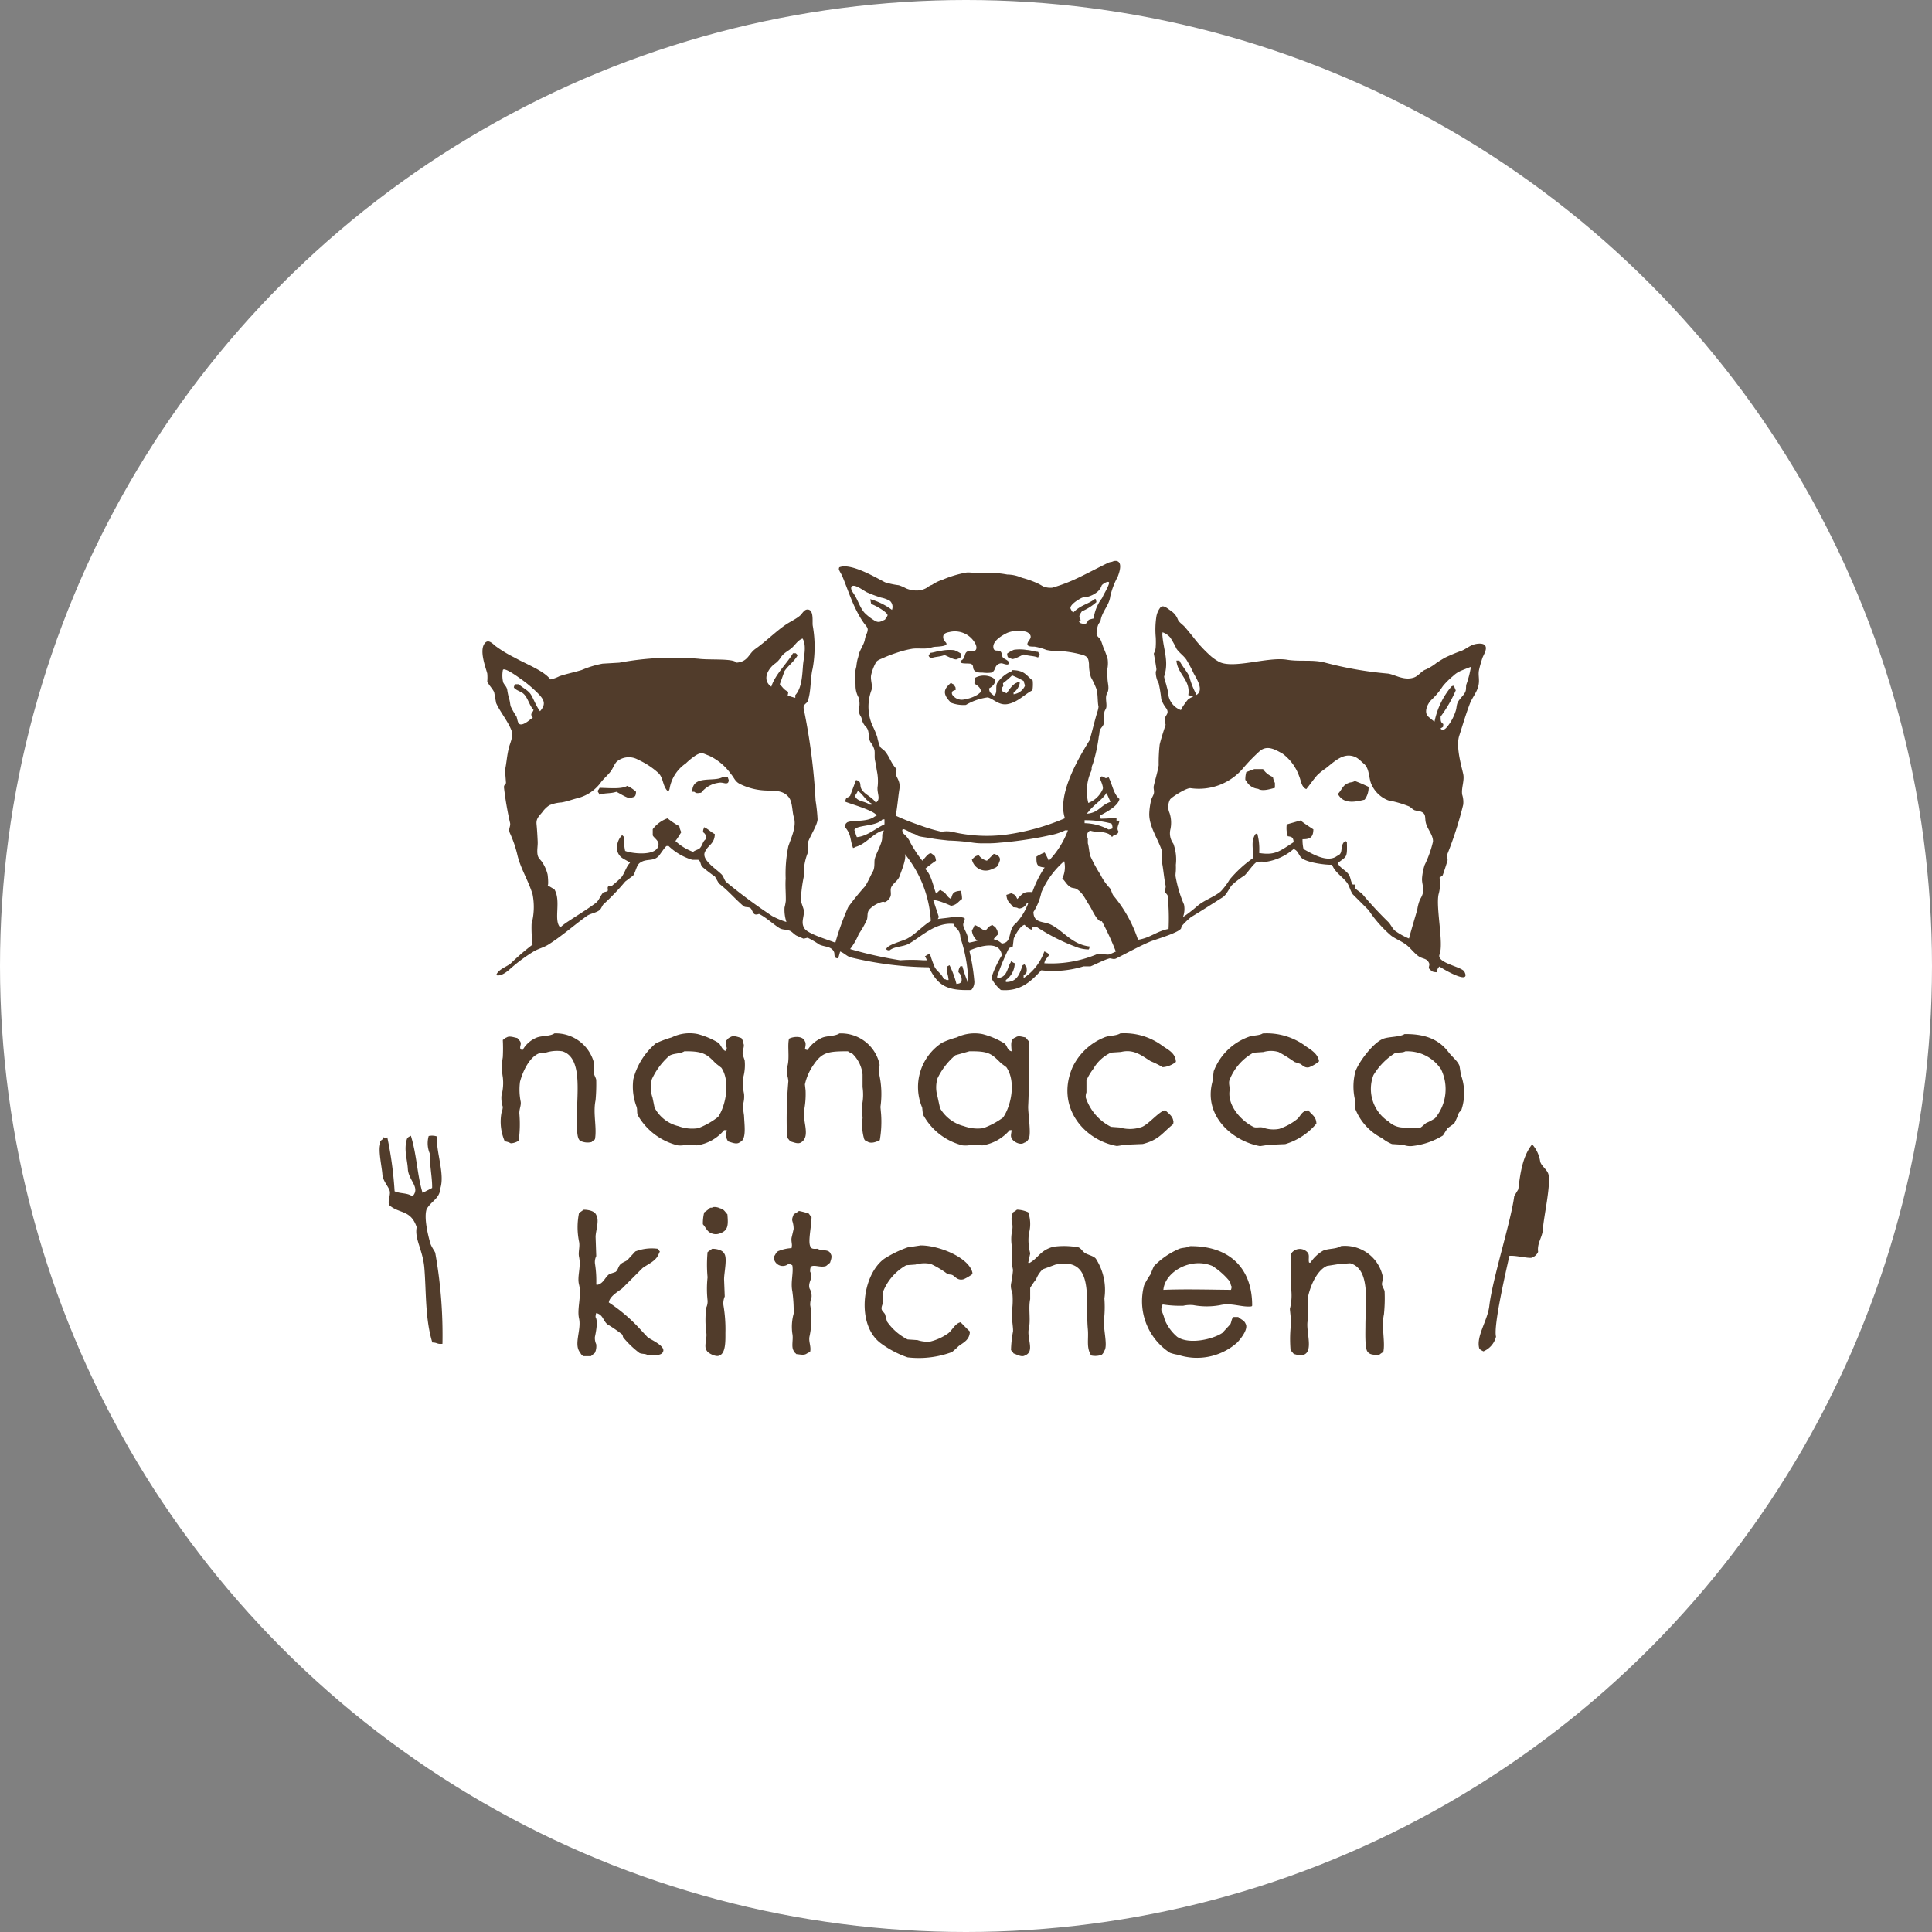
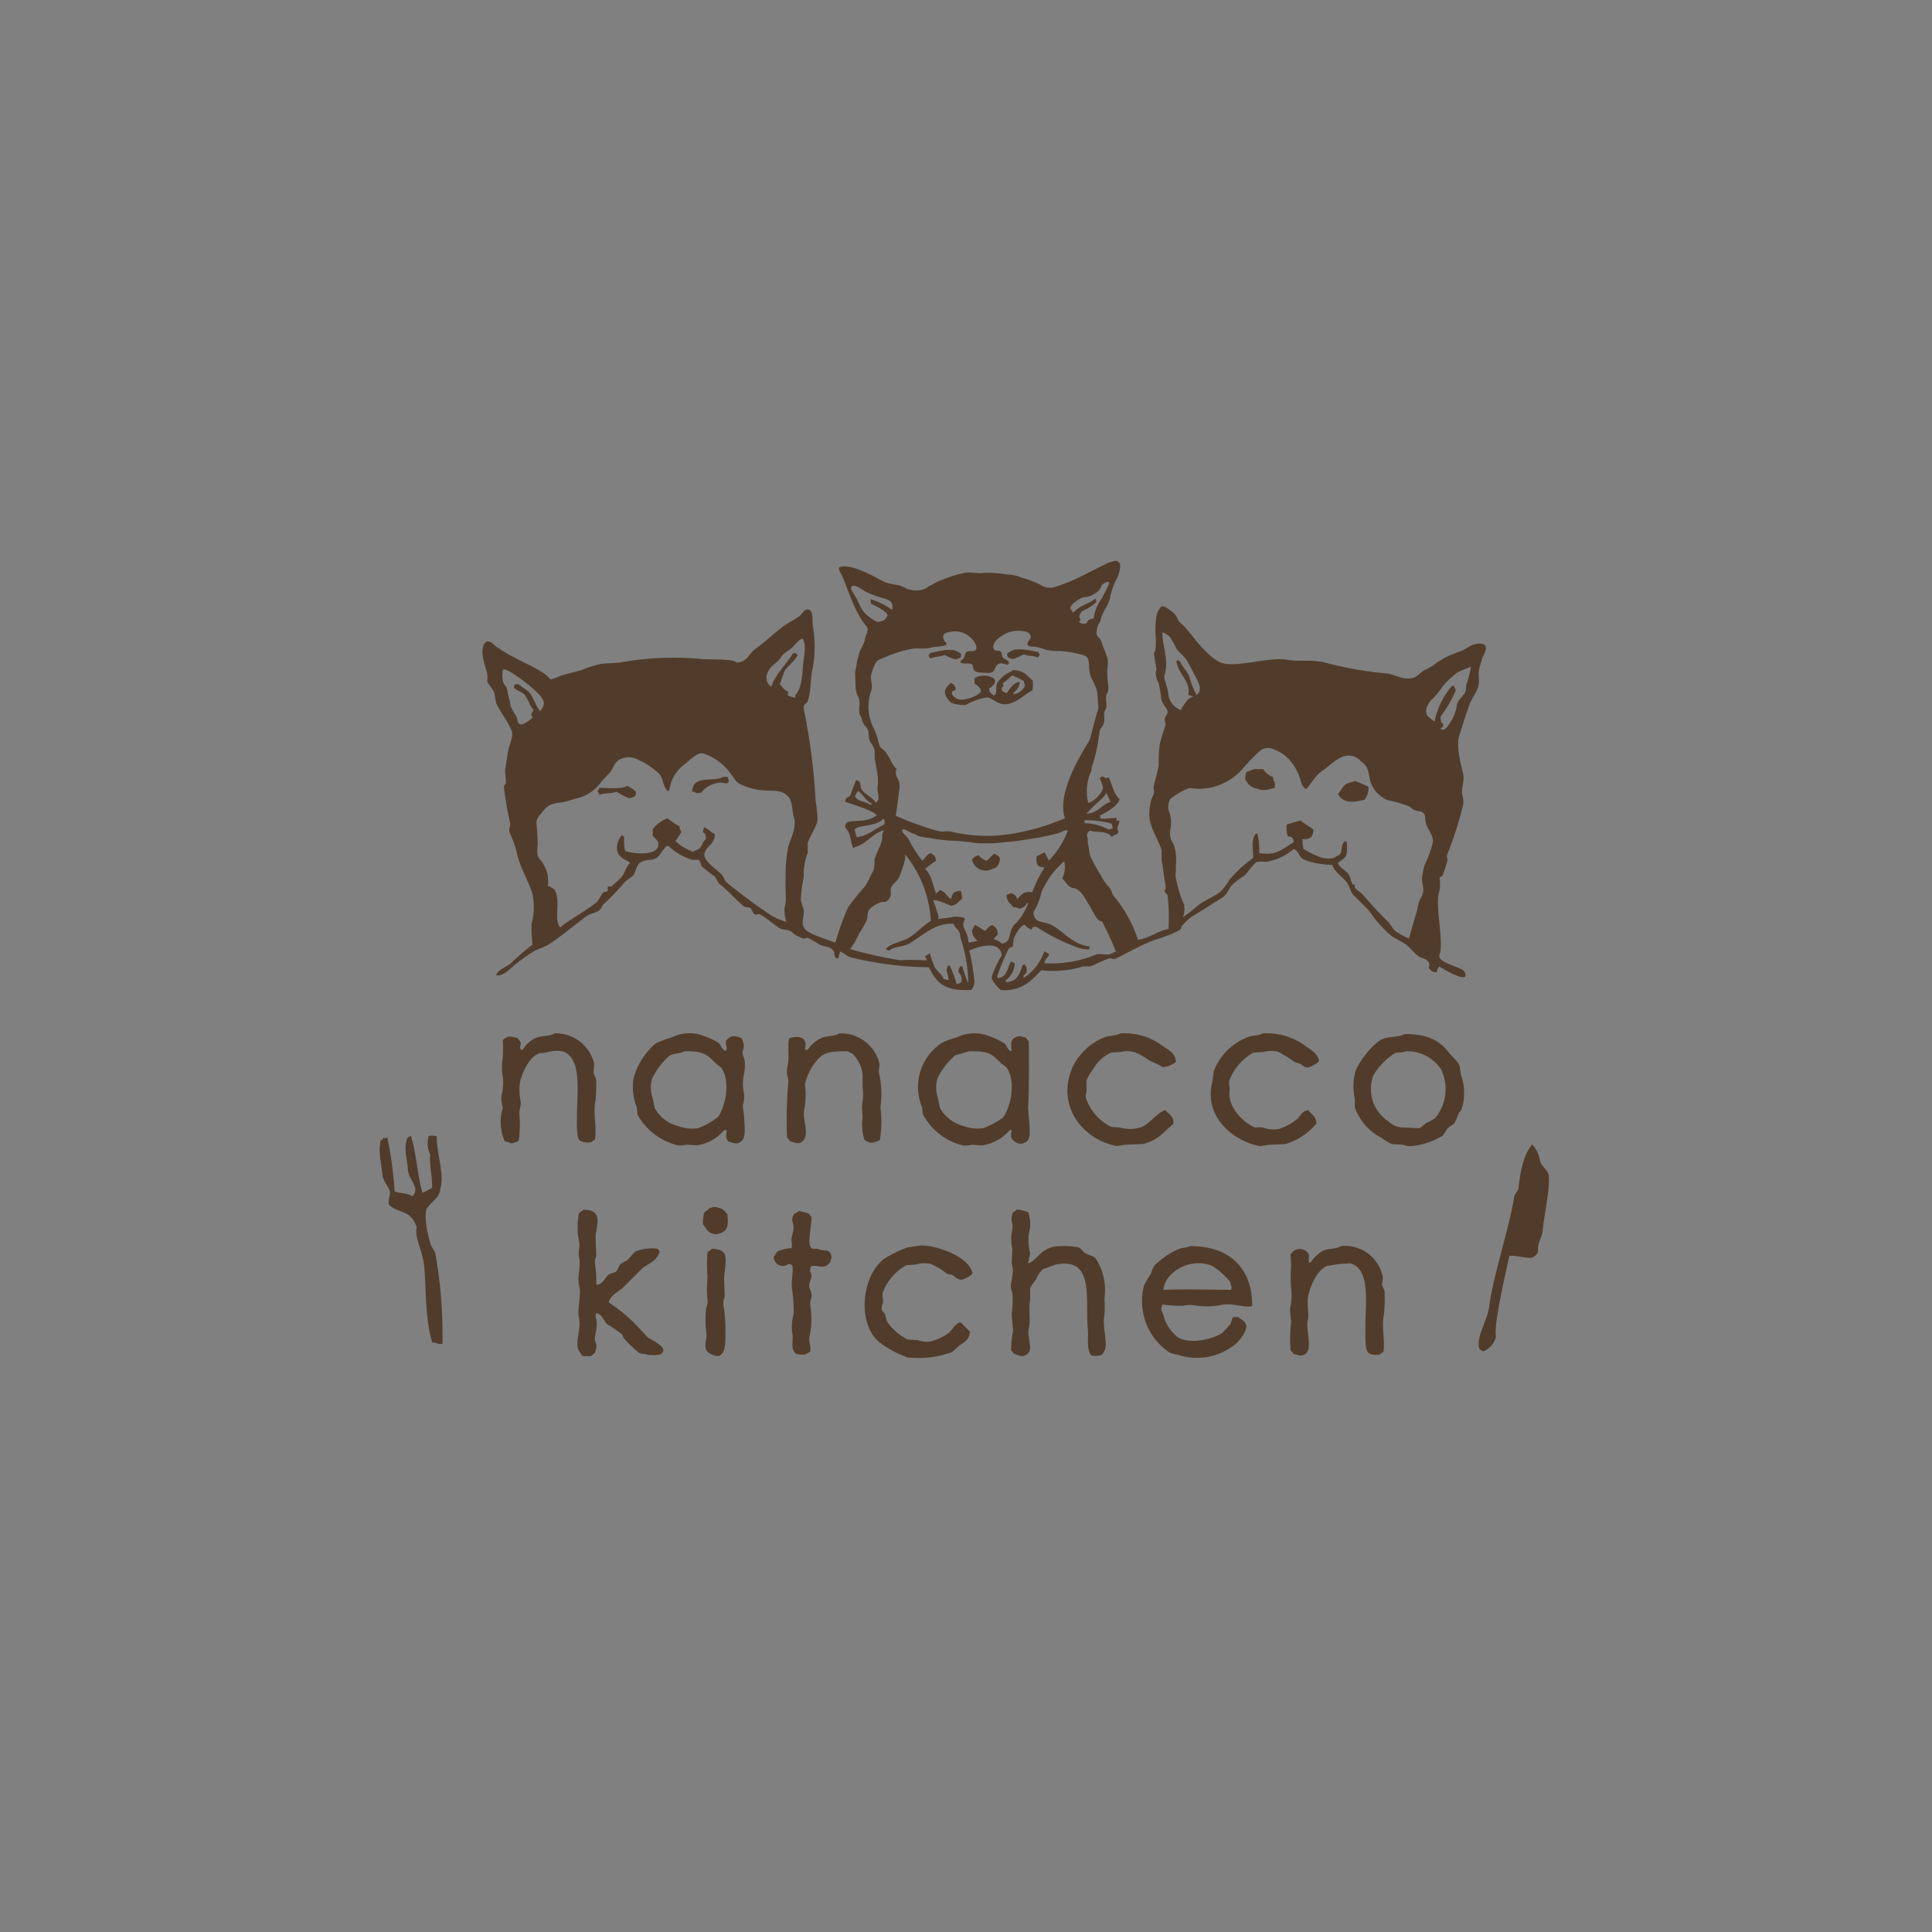
<svg xmlns="http://www.w3.org/2000/svg" width="224" height="224">
  <rect width="100%" height="100%" fill="#808080" stroke="none" />
  <g transform="translate(-101.402 14)">
-     <circle cx="112" cy="112" r="112" transform="translate(101.402 -14)" fill="#fff" />
    <path d="M217.257 85.95c-.165.516-.284.622-.793.792a1.635 1.635 0 01-2.38-1.11c.365-.255.239-.339.794-.477a1.642 1.642 0 00.951.636c.267-.265.529-.529.792-.793.588.134.872.503.636.952zm-7.99-23.6c.579-.247 1.032-.167 1.641-.4.288.089 1.267.666 1.466.457.392-.121.443-.144.471-.6a3.366 3.366 0 00-.8-.424 4.817 4.817 0 00-1.477.06c-.506.041-.9.224-1.318.25a1.089 1.089 0 01-.185.3c.066.16.021.089.1.181l.102.177zm38.579 12.822h-1.028c-.305.114-.609.229-.915.342a2.947 2.947 0 00-.114.915c.169.138.2.3.344.459a1.728 1.728 0 001.143.571c.488.332 1.476 0 1.942-.115v-.573a1.973 1.973 0 01-.228-.685 2.43 2.43 0 01-1.144-.913zm9.946 1.6c-.723.23-.794.8-1.257 1.259.073.2.023.11.114.229.7 1 2.012.688 2.973.456a2.321 2.321 0 00.457-1.484 15.689 15.689 0 00-1.6-.687c-.228.178-.616.148-.687.227zm-86.874.573a1.266 1.266 0 01-.229.344c.073.2.02.111.113.228l.116.229c.689-.248 1.22-.108 1.941-.342.341.133 1.477.923 1.714.684.467-.11.527-.135.573-.684a3.554 3.554 0 00-1.029-.687c-.643.415-2.225.234-3.199.227zm21.079-15.038h.031a.074.074 0 01-.017-.017.132.132 0 00-.014.016zm80.768 3.379c-.185.624-.7 1.278-.915 1.829-.5 1.276-.938 2.806-1.256 3.771-.423 1.281.25 3.521.457 4.46.168.766-.251 1.649-.116 2.4a2.83 2.83 0 01.116 1.143 42.885 42.885 0 01-1.828 5.717c-.176.4.081.519 0 .8-.036.121-.487 1.566-.573 1.713-.115.078-.229.155-.343.23a4.461 4.461 0 01-.114 1.943c-.334 1.55.617 5.692.114 6.971-.386.983 2.585 1.418 2.879 1.991.211.42.153.6-.06.641-.628.11-2.588-1.051-2.822-1.235-.236.183-.249.383-.34.663-.666-.037-.558-.181-.914-.457.044-.37.14-.441 0-.686-.252-.48-.706-.4-1.142-.686-.532-.354-.983-1-1.488-1.372-.548-.409-1.151-.62-1.713-1.029a14.342 14.342 0 01-2.629-2.973l-1.828-1.828c-.307-.419-.369-.946-.687-1.371-.507-.673-1.4-1.188-1.714-2.057-.846.029-2.987-.274-3.543-.8-.381-.36-.36-.808-.916-1.03a6.356 6.356 0 01-3.2 1.486 6.7 6.7 0 00-1.028 0c-.44.205-1.107 1.272-1.487 1.6a9.178 9.178 0 00-1.485 1.145c-.314.414-.6 1.1-1.03 1.37-1.268.8-2.35 1.507-3.658 2.288a8.459 8.459 0 00-1.135 1.108c0 .046-.007.089-.007.136 0 .5-3.116 1.4-3.557 1.584-1.4.594-2.634 1.294-3.988 1.973-.318.159-.62-.052-.8 0-.643.182-1.584.681-2.171.915h-.8a12.041 12.041 0 01-4.916.457c-1.167 1.254-2.379 2.485-4.686 2.287a4.309 4.309 0 01-1.029-1.259c-.224-.239.891-2.445 1.144-2.743-.21-1.891-2.8-1-3.772-.571a22.882 22.882 0 01.571 3.428 1.387 1.387 0 01-.343 1.145c-2.911.1-3.889-.56-4.915-2.631a40.812 40.812 0 01-9.03-1.142c-.445-.1-.809-.539-1.258-.686-.076.265-.151.534-.228.8-.236-.046-.222-.031-.342-.115-.174-.292 0-.475-.23-.8-.371-.5-.989-.413-1.6-.687a11.565 11.565 0 00-1.37-.8l-.457.114c-.152-.053-.53-.224-.8-.343s-.547-.472-.8-.572c-.509-.2-.849-.077-1.255-.343-.725-.466-1.475-1.184-2.289-1.6-.08-.043-.324.151-.571 0-.19-.118-.287-.555-.456-.687-.227-.175-.593-.052-.8-.229-1.026-.873-1.728-1.761-2.858-2.63q-.23-.4-.457-.8a18.265 18.265 0 01-1.486-1.143c-.217-.26-.147-.645-.459-.8h-.685a6.729 6.729 0 01-2.744-1.6h-.227c-.124 0-.792 1.021-.916 1.153-.652.691-1.424.254-2.171.79-.414.254-.51 1.094-.8 1.485l-.915.687a27.6 27.6 0 01-2.513 2.631c-.172.173-.273.537-.458.684-.419.336-1.055.377-1.487.687-1.46 1.048-2.94 2.365-4.458 3.315-.566.354-1.13.455-1.713.8a18.939 18.939 0 00-2.658 1.962c-.41.366-1.1.952-1.674.776.224-.668 1.177-.941 1.691-1.363a27.212 27.212 0 012.525-2.176 15.872 15.872 0 01-.114-2.4 7.627 7.627 0 00.114-3.43c-.521-1.7-1.428-3.019-1.8-4.73a13.284 13.284 0 00-.824-2.357c-.24-.558.138-.774 0-1.257a37.178 37.178 0 01-.686-4c-.053-.346.191-.4.228-.573l-.112-1.484c.189-.892.209-1.647.457-2.631.1-.4.516-1.31.342-1.828-.374-1.1-1.369-2.285-1.829-3.314-.075-.42-.153-.838-.229-1.257-.152-.371-.651-.859-.8-1.258a4.98 4.98 0 000-.914c-.18-.691-.915-2.56-.345-3.429.4-.6.85-.146 1.3.244a14.308 14.308 0 002.248 1.357c1.177.684 3.359 1.491 4.116 2.514a3.988 3.988 0 001.042-.37c.84-.289 1.749-.459 2.6-.726a11.4 11.4 0 012.413-.733q.971-.055 1.941-.114a34.285 34.285 0 019.145-.457c1.361.179 4.006-.071 4.461.457 1.34-.124 1.369-1.034 2.17-1.6 1.222-.865 2.23-1.9 3.428-2.744.546-.384 1.175-.652 1.7-1.074.315-.254.527-.816 1-.737.651.109.461 1.338.515 1.841a14.038 14.038 0 01-.007 5c-.285 1.122-.16 2.64-.572 3.772-.113.314-.58.351-.457.915a71.717 71.717 0 011.371 10.631 19.411 19.411 0 01.23 2.173c-.035.694-.913 1.983-1.143 2.742v1.144a6.616 6.616 0 00-.457 2.743 17.294 17.294 0 00-.344 2.744c.035.265.32.95.344 1.142.1.772-.422 1.434.115 2.173.446.6 2.738 1.287 3.544 1.6a31.569 31.569 0 011.485-4.115 28.824 28.824 0 011.943-2.4c.357-.507.627-1.22.913-1.715.277-.475.141-1.143.23-1.486.159-.612.622-1.382.8-2.057.144-.542-.039-.811.23-1.144v-.113c-1.334.378-1.978 1.6-3.315 1.943-.118.094-.027.042-.229.115-.378-.956-.174-1.524-.914-2.4.037-.408.006-.381.227-.572.57-.3 2.292.015 3.2-.685.076-.04.153-.077.227-.117-.331-.585-2.874-1.286-3.656-1.6.125-.661.219-.338.571-.684l.687-1.83c.756.185.321.618.685 1.144.406.588 1.22.852 1.6 1.484.669-.409.074-1.12.23-1.942a5.766 5.766 0 00-.111-1.8c-.054-.383-.12-.767-.2-1.145-.087-.4-.007-.8-.063-1.2a2.46 2.46 0 00-.455-.914c-.339-.552-.068-1.245-.5-1.747a1.955 1.955 0 01-.446-.674 4.039 4.039 0 00-.145-.5 2.135 2.135 0 01-.2-.378 3.447 3.447 0 01-.023-.761 2.6 2.6 0 00-.072-1.128 2.764 2.764 0 01-.357-1.29c0-.53-.049-1.059-.046-1.59a4.3 4.3 0 01.138-.705 5.853 5.853 0 01.145-.879c.1-.272.137-.564.242-.836.1-.247.237-.465.34-.712a2.775 2.775 0 00.249-.642 3.475 3.475 0 01.174-.658 1.279 1.279 0 00.169-.61c-.035-.264-.275-.479-.424-.686a9.896 9.896 0 01-.52-.807 15.755 15.755 0 01-.921-1.906c-.262-.631-.5-1.272-.745-1.912-.115-.3-.236-.6-.362-.9-.062-.147-.407-.667-.372-.808l.038-.154c1.3-.567 4.207 1.162 5.307 1.729a8.993 8.993 0 001.6.343 5.24 5.24 0 01.858.372 3.1 3.1 0 001.328.238 2.245 2.245 0 001.066-.318 2.539 2.539 0 01.491-.3c.039-.014.08-.024.118-.035a.229.229 0 01.025-.025 4.9 4.9 0 011.215-.58 12.608 12.608 0 012.712-.815c.377-.064 1.334.1 1.708.061a11.556 11.556 0 013.056.164 4.209 4.209 0 011.571.323c.074.03.149.053.224.077a11.342 11.342 0 011.655.59c.224.1.445.226.668.359a2.171 2.171 0 001.1.174 18.559 18.559 0 002.976-1.134c.749-.354 1.473-.732 2.2-1.1.371-.188.744-.377 1.12-.561a1.527 1.527 0 01.425-.17.936.936 0 00.279-.067.85.85 0 01.415-.071c.814.11.333 1.432.166 1.849a8.933 8.933 0 00-.852 2.242c-.111 1.032-.915 1.707-1.113 2.757-.046.23-.236.382-.307.6a3.24 3.24 0 00-.172.985c.018.358.356.466.487.761.122.269.213.6.321.889a9.143 9.143 0 01.479 1.306 3.571 3.571 0 01-.036 1.15 2.829 2.829 0 00-.012.494 1.407 1.407 0 01.022.155c0 .006-.01.025-.015.038.009.132.017.263.021.4.013.609.267 1.174-.054 1.746-.245.439-.021 1.055-.075 1.557-.025.222-.142.321-.215.525a2.006 2.006 0 00-.035.64 2.562 2.562 0 01-.081.858c-.085.24-.3.4-.4.629s-.055.469-.137.7a18.771 18.771 0 01-.713 3.3c-.2.4-.086.566-.161.752a5.591 5.591 0 00-.354 3.728 2.949 2.949 0 001.671-1.6c.112-.2-.194-.942-.344-1.256l.23-.231c.565.188.3.305.8.114.458.89.544 1.9 1.257 2.515-.166.863-1.614 1.556-2.286 1.944.038.114.077.228.114.343a18.2 18.2 0 001.828-.115v.344h.344c-.068.484-.389.833-.114 1.256-.087.472-.527.289-.723.621-.342-.172-.175-.257-.535-.391-.793-.3-1.265-.081-2.057-.345-.075.077-.153.153-.231.231a.648.648 0 00-.009.677v.572c.11.3.174 1.178.283 1.466a16.86 16.86 0 001.176 2.163 6.322 6.322 0 001.041 1.511c.232.239.264.637.458.914a15.47 15.47 0 012.858 5.133c1.416-.206 2.152-.993 3.544-1.258a24.508 24.508 0 00-.114-3.885c0-.061-.331-.4-.342-.458-.022-.111.174-.408.113-.686-.193-.87-.27-2.083-.457-2.858v-1.257c-.455-1.328-1.439-2.719-1.439-4.159a7.672 7.672 0 01.223-1.639c.068-.274.252-.513.313-.775.068-.295-.075-.575-.011-.859.155-.695.471-1.724.57-2.4a18.349 18.349 0 01.115-2.4c.188-.8.539-1.83.687-2.286a37.827 37.827 0 01-.113-.687c.153-.531.54-.633.214-1.2a3.74 3.74 0 01-.6-1.068 16.387 16.387 0 00-.3-1.85 2.667 2.667 0 01-.342-1.373.509.509 0 00.074-.3 32.577 32.577 0 00-.3-1.759c0-.074.118-.245.144-.329a2.577 2.577 0 00.075-.448 9.55 9.55 0 00.006-1.122 9.975 9.975 0 01.081-2.474 2.432 2.432 0 01.314-.8c.074-.113.177-.277.313-.319.226-.07.566.153.738.283s.351.249.519.383a2.1 2.1 0 01.609.879c.154.323.545.552.783.821.331.377.645.77.962 1.159a15.7 15.7 0 002.1 2.265 5.637 5.637 0 00.9.619c1.643.882 5.657-.6 7.886-.231 1.519.252 3.005-.054 4.458.344a42.554 42.554 0 007.2 1.258c.767.062 1.895.88 3.086.456.534-.19.844-.751 1.375-.931a6.044 6.044 0 001.279-.8c.314-.193.631-.4.958-.579a20.371 20.371 0 011.933-.8c.432-.182.8-.489 1.235-.663.352-.14 1.156-.277 1.434.041.344.392-.173 1.118-.3 1.5-.139.434-.275.871-.371 1.317-.163.686.128 1.192-.129 2.054zm-70.3 13.488c-.716-.372-.974-1.058-1.6-1.485a2.174 2.174 0 01-.344.572c.266.724 1.1.57 1.715 1.028h.227zm-39.281-9.984c-.049-.012-.061-.051-.151-.2-.115-.288.1-.313.229-.687-.518-.527-.662-1.5-1.257-1.944-.253-.188-.925-.394-1.03-.685.04-.115.076-.228.116-.342h.457c.4.389 1.054.679 1.371 1.143.282.408.637 1.389 1.091 1.986a1.9 1.9 0 00.389-.605c.19-.531-.14-.934-.48-1.317a14.634 14.634 0 00-2.294-1.934c-.07-.052-1.909-1.4-1.927-.874a3.382 3.382 0 00.045 1.387c.149.325.387.455.465.851a8.364 8.364 0 00.229 1.064c.1.292.1.576.177.867a8.41 8.41 0 00.664 1.165c.1.224.125.741.348.88.25.159.7-.086 1.127-.423.13-.105.279-.215.432-.332zm30.264 11.585c-.219-.7-.14-1.773-.6-2.35-.662-.826-1.617-.716-2.549-.768a7.388 7.388 0 01-3.114-.764c-.571-.289-.641-.7-1.056-1.178a6.456 6.456 0 00-2.52-2.1c-.7-.249-.811-.475-1.542-.035a7.976 7.976 0 00-1.159.938 4.426 4.426 0 00-1.85 2.8c-.088.623-.329.4-.542-.013-.283-.556-.3-1.2-.767-1.671a9.078 9.078 0 00-2.342-1.539 2.175 2.175 0 00-2.511.22c-.293.325-.43.786-.7 1.135-.33.429-.748.779-1.085 1.2a4.761 4.761 0 01-2.7 1.876c-.643.161-1.254.4-1.911.511a4.211 4.211 0 00-1.414.331 3.182 3.182 0 00-.82.809c-.4.481-.718.75-.655 1.392s.1 1.335.132 2.01c.02.46-.083.925-.033 1.385.055.493.234.58.507.928a4.611 4.611 0 01.671 1.479c.023.076.147 1.356 0 1.27.266.159.529.319.794.476.814 1.37-.145 3.593.68 4.41a6.424 6.424 0 01.662-.526c1.263-.846 2.315-1.468 3.429-2.287.412-.3.553-.9.915-1.257.15-.039.3-.076.457-.114.138-.175-.069-.444.114-.572h.456v-.114a12.291 12.291 0 001.029-.916c.427-.528.555-1.241 1.029-1.714-.667-.478-1.206-.493-1.485-1.371a2.108 2.108 0 01.456-1.715c.039-.038.076-.076.113-.115l.231.229a5.721 5.721 0 00.113 1.6c.789.331 3.916.686 3.87-.823-.012-.413-.669-.807-.669-1.008v-.685a3.667 3.667 0 011.715-1.258 9.141 9.141 0 001.372.915 1.982 1.982 0 00.228.686c-.205.312-.438.722-.686 1.028a6.068 6.068 0 002.057 1.258c.2-.194.616-.254.8-.457.312-.35.291-.749.685-1.03-.056-.432.03-.529-.343-.8.025-.265.024-.322.114-.458v-.114c.473.184.789.567 1.258.8-.049 1.179-.789 1.245-1.143 2.058-.456.927 1.325 1.987 1.942 2.629.249.259.287.693.573.915a62.521 62.521 0 005.258 3.886 8.9 8.9 0 001.67.7 4.482 4.482 0 01-.218-1.681 6.03 6.03 0 00.146-.766c.017-.864-.075-1.715-.015-2.585a15.667 15.667 0 01.307-3.732c.318-.979.98-2.301.647-3.358zm1.051-17.586c.066-.88.47-2.351-.047-3.156-.567.2-.861.769-1.306 1.138-.463.383-.858.509-1.218 1.052a2.579 2.579 0 01-.746.771c-.626.488-1.214 1.437-.767 2.19a1.236 1.236 0 00.211.266 1.642 1.642 0 00.206.161c.423-1.4 1.934-2.831 2.51-3.875h.325l.219.218c-.336.684-1.117 1.229-1.527 1.854l-.545 1.525c.361.375.457.628.98.874a1.8 1.8 0 01-.067.419 5.315 5.315 0 00.885.281v-.317c.762-.811.806-2.366.889-3.402zm32.653 17.91v.343a6.168 6.168 0 012.771.729 1.628 1.628 0 00.457-.115 1 1 0 00-.112-.57 11.707 11.707 0 00-3.114-.388zm.256-.873v.116c1.366-.088 1.585-.984 2.744-1.371l-.457-1.03c-.589.9-1.588 1.431-2.174 2.286zm-1.9-23.7a1.614 1.614 0 00.323.5c.859-.9 1.712-.946 2.537-1.6l.095.064c.019.106.041.213.061.318a6.1 6.1 0 01-1.686 1.068c-.366.534-.364.607-.133 1.013-.126.128-.146.159-.207.188a.71.71 0 00.149.146l.031.018a1.057 1.057 0 00.578.066c.25-.081.179-.278.4-.451a4.047 4.047 0 01.55-.15 4.722 4.722 0 01.456-1.53 4.179 4.179 0 01.468-.768c.1-.122.189-.4.312-.6.1-.16.626-1.15.549-1.281-.129-.224-.782.2-.858.349a1.635 1.635 0 01-.624.837 2.98 2.98 0 01-1.052.491 2.867 2.867 0 00-.593.094c-.339.151-1.395.77-1.355 1.229zm-22.635 1.467c.422.229.667.063 1.082-.126.025-.011.05-.034.076-.048.049-.132.16-.214.267-.444.143-.327-1.514-1.26-1.889-1.335-.035-.19-.069-.381-.107-.573a7.8 7.8 0 012.516 1.242.944.944 0 00-.223-1.031 3.213 3.213 0 00-1.03-.388 15.379 15.379 0 01-1.624-.605c-.34-.148-1.418-1-1.759-.713-.253.209.052.645.188.839.484.7.673 1.507 1.2 2.157a1.1 1.1 0 00.134.146 6.211 6.211 0 001.17.88zm.564 14.579c.138.218.387.327.555.519.55.622.745 1.491 1.363 2.068-.4.925.537 1.072.319 2.381-.125.744-.217 1.949-.419 3.034a28.811 28.811 0 002.812 1.115 19.514 19.514 0 002.517.749 3.114 3.114 0 011.278.021 17.548 17.548 0 006.189.309l.039-.005a26.318 26.318 0 006.782-1.891c-.959-2.813 1.711-7.187 2.857-9.046.333-1.139.68-2.63.925-3.353a3.466 3.466 0 00.113-.523c-.142-.7-.044-1.41-.254-2.1a10.212 10.212 0 00-.625-1.327 4.76 4.76 0 01-.225-1.538c-.051-.579-.132-.877-.736-1.05-.3-.086-.6-.16-.911-.223a13.208 13.208 0 00-1.827-.239 5.675 5.675 0 01-1.464-.117 6.531 6.531 0 00-1.343-.379c-.219-.024-.818.049-.859-.272-.028-.214.231-.481.319-.653.2-.375-.138-.7-.5-.812a3.541 3.541 0 00-2.119.119c-.58.267-1.865.987-1.625 1.829.1.363.5.174.735.3.3.161.161.517.367.772.11.137.911.4.63.727-.147.17-.629-.077-.809-.085a.757.757 0 00-.707.486c-.117.264-.178.5-.484.6a3.976 3.976 0 01-1.021-.008c-.345.011-.85 0-1.026-.379-.1-.219 0-.449-.25-.607-.23-.146-1.294.044-1.275-.28.01-.149.142-.141.221-.223a.729.729 0 00.219-.31c.093-.247.11-.577.437-.672.242-.07.613.063.833-.095s.146-.51.047-.723a2.681 2.681 0 00-3.056-1.408c-.258.047-.579.132-.681.4a.771.771 0 00.1.587c.061.11.309.281.255.424-.081.21-.748.252-.941.274-.132.013-.262.011-.393.025-.267.024-.5.12-.758.162-.637.1-1.3-.032-1.94.075a11.552 11.552 0 00-1.713.446 15.118 15.118 0 00-1.6.615c-.234.106-.671.246-.812.485a5.583 5.583 0 00-.552 1.4c-.161.61.186 1.227.024 1.824a5.473 5.473 0 00.118 4.151 9.125 9.125 0 01.546 1.312 6.065 6.065 0 00.326 1.11zm.515 9v-.57h-.229c-.634.745-2.417.653-3.085 1.028-.077.076-.154.152-.228.229h.113a2.681 2.681 0 00.23.8c1.228-.113 2.179-1.027 3.199-1.485zm9.717 18.289a17.529 17.529 0 00-.915-5.144c-.038-1.014-.527-.934-.8-1.6-2.083-.2-3.694 1.449-5.145 2.285-.692.4-1.7.3-2.286.8-.235-.047-.221-.029-.342-.115a3.118 3.118 0 00-.116-.114h.116c.26-.486 1.831-.844 2.4-1.144.958-.5 1.789-1.48 2.743-2.056a13.467 13.467 0 00-3.052-7.8c.335.373-.385 2.066-.533 2.518-.218.664-.7.813-.981 1.333-.2.372.036.78-.131 1.16a1.389 1.389 0 01-.4.489c-.367.239-.217.025-.558.1a3.2 3.2 0 00-1.466.869c-.324.388-.144.838-.315 1.256a10.713 10.713 0 01-.911 1.58 7.51 7.51 0 01-1.007 1.758 46.024 46.024 0 005.812 1.3 18.473 18.473 0 012.627 0h.459a1.785 1.785 0 00-.229-.455c.189-.115.379-.231.571-.343a12.022 12.022 0 00.571 1.6c.255.488.829.771 1.029 1.372.235.046.22.027.344.114h.228a3.7 3.7 0 00-.228-1.027 1.8 1.8 0 01.113-.572l.228-.115a10.8 10.8 0 01.8 2.172c.339-.05.385-.058.571-.23a1.185 1.185 0 00-.342-1.142 1.192 1.192 0 01.228-.685h.23a15.135 15.135 0 00.569 1.713v.114zm3.887-4.458c1.081-.138.766-1.09 1.258-1.942a1.633 1.633 0 01.4-.44 6.9 6.9 0 001.406-2.313h-.158a1.059 1.059 0 01-.951.634c-.188-.127-.269-.123-.636-.158-.372-.545-.7-.545-.793-1.428.16-.052.318-.106.474-.16s.061-.123.157 0c.471.178.424.237.637.636.642-.629.695-.887 1.744-.794a12.509 12.509 0 011.427-2.857c-.865-.09-.974-.286-.95-1.268a5.943 5.943 0 01.95-.475 10.527 10.527 0 01.477.951l.159-.159a10.226 10.226 0 002.063-3.36h-.317a7.12 7.12 0 01-1.861.589c-.936.215-1.884.375-2.835.516s-1.924.255-2.892.329a12.625 12.625 0 01-1.7.071 7.723 7.723 0 01-1.414-.074 23.906 23.906 0 00-2.829-.245c-.646-.077-1.281-.128-1.924-.249-.465-.089-.936-.134-1.4-.229a1.219 1.219 0 01-.444-.2c-.18-.107-.4-.135-.585-.224a4.448 4.448 0 00-.785-.4c-.387-.089-.163.395-.038.537a2.917 2.917 0 01.629.746 8.828 8.828 0 00.57 1.015 10.912 10.912 0 00.946 1.338c.267-.244.821-1.108 1.111-.793.367.255.374.232.476.793a15.672 15.672 0 00-1.271.951c.708.617.914 1.9 1.271 2.856.25-.15.477-.575.633-.317.6.243.558.679 1.111.953.16-.693.29-.889 1.113-.953a2.959 2.959 0 01.158.953c-.493.331-.543.65-1.271.793-.148-.085-1.782-.789-2.062-.634.021.024.634 1.9.634 1.9a.656.656 0 01-.122.264c.457-.073 1.539-.166 1.716-.239a3.091 3.091 0 011.371.114c.177.175-.21.552-.114.913.166.621.559.964.573 1.829l.115.115c.313-.053.63-.137.945-.217a1.706 1.706 0 01-.645-1.191 3.094 3.094 0 00.317-.635c.44.125 1.194.791 1.271.635.32-.3.295-.456.793-.635.247.237.291.125.477.476.125.188.121.267.159.634a3.406 3.406 0 00-.5.542 1.957 1.957 0 01.956.508zm13.392.83l-.2.026a31.139 31.139 0 00-1.6-3.46c-.48.212-1.146-1.393-1.43-1.812-.472-.7-.744-1.466-1.507-1.918-.193-.114-.469-.087-.669-.2-.436-.24-.623-.685-.978-1.021a2.992 2.992 0 00.224-2 10.024 10.024 0 00-2.64 3.6 6.825 6.825 0 01-.926 2.29c.026 1.364 1.166 1.029 2.058 1.485 1.473.756 2.406 2.275 4.458 2.515-.046.235-.029.222-.114.344a4.234 4.234 0 01-1.6-.344 22.742 22.742 0 01-4.459-2.285c-.471.041-.425-.028-.571.342a2.256 2.256 0 01-.8-.572c-.527.123-1.078 1.164-1.258 1.6-.034.306-.075.611-.112.915-.063.09-.391.116-.459.23a25.036 25.036 0 00-1.37 3.314c.038.038.074.076.115.115 1.129-.1 1.086-1.318 1.485-1.828v-.113c.275.1.18.124.457.226a2.413 2.413 0 01-1.029 1.943v.229c1.349.018 1.6-.994 1.945-1.942.075-.039.152-.076.228-.116a1.264 1.264 0 00.228.343c.037.463.089.693-.342.915v.343a6.136 6.136 0 002.4-3.086 2.052 2.052 0 01.572.341c-.184.463-.467.449-.572 1.029a13.658 13.658 0 006.058-1.029c.306-.117 1.267.081 1.486 0a9.259 9.259 0 00.922-.42zm5.938-29.535a2.263 2.263 0 001.455 1.637c-.106-.055.729-1.186.839-1.269a2.811 2.811 0 01.567-.3 2.613 2.613 0 00-.574-.174c.3-1.746-1.242-2.414-1.374-4h.345c.317.647.861 1.221 1.144 1.827a9.235 9.235 0 00.8 2.059l-.046.138a1.3 1.3 0 00.177-.113c.733-.58-.081-1.8-.414-2.417a16.169 16.169 0 00-.858-1.616c-.325-.462-.816-.779-1.136-1.248a11.364 11.364 0 00-.721-1.3 2.091 2.091 0 00-.9-.615 6.99 6.99 0 00-.025.257c.121 1.79.8 3.1.207 4.883a4.676 4.676 0 00.162.661 4.851 4.851 0 01.145.522 5.393 5.393 0 01.207 1.07zm30.66 16.88c.032-.774-.677-1.456-.842-2.232-.128-.6.086-1.023-.63-1.267a4.929 4.929 0 01-.675-.143c-.221-.105-.41-.32-.627-.442a12.723 12.723 0 00-2.415-.7 3.5 3.5 0 01-1.9-1.762c-.395-.755-.227-1.879-.908-2.469-.552-.475-.8-.824-1.508-.938-1.151-.188-2.149.872-2.983 1.5a6.234 6.234 0 00-.96.781c-.436.5-.819 1.073-1.241 1.584-.573-.235-.607-.982-.823-1.485a5.584 5.584 0 00-1.905-2.609c-.907-.516-1.848-1.067-2.729-.26a21.269 21.269 0 00-1.827 1.883 6.718 6.718 0 01-6.1 2.368c-.4-.12-2.185.994-2.408 1.3a1.807 1.807 0 00-.058 1.586 3.629 3.629 0 01.1 1.855 2.016 2.016 0 00.338 1.692 5.292 5.292 0 01.288 2.444c.008.25.008.439 0 .649s-.05.434-.036.666a14.365 14.365 0 00.983 3.3 2.654 2.654 0 01-.121 1.449 15.885 15.885 0 001.634-1.256c.807-.708 1.917-1.035 2.741-1.714a7.646 7.646 0 001.03-1.372 14.075 14.075 0 012.744-2.514c-.028-1.261-.257-1.912.229-2.745.075-.038.151-.077.23-.113a6.87 6.87 0 01.226 2.286c1.865.291 2.363-.207 4-1.257-.054-.541-.174-.62-.686-.687a3.093 3.093 0 01-.114-1.372c.534-.15 1.067-.306 1.6-.456.388.319 1.082.77 1.484 1.029-.009.875-.342 1.165-1.256 1.142a4.7 4.7 0 00.113 1.144c.89.482 2.766 1.664 3.886.8.794-.3.3-.987.8-1.6.118-.094.028-.044.23-.115l.113.115c.058 1.869-.039 1.619-1.029 2.4.05.5.935.854 1.257 1.371.236.379.2.794.458 1.142h.226v.344c.214.336.67.51.915.8a44.268 44.268 0 002.974 3.2c.283.281.488.79.8 1.029a7.857 7.857 0 001.6.887c.22-.879.91-3.132.967-3.393a4.907 4.907 0 01.324-1.169 2.338 2.338 0 00.376-1.015c-.009-.479-.182-.922-.155-1.4a6.571 6.571 0 01.3-1.542 12.742 12.742 0 00.97-2.717zm4.393-20.247c0-.035-1.037.392-1.116.425a3.009 3.009 0 00-.964.634 8.9 8.9 0 00-1.108 1.087 3.616 3.616 0 00-.182.253 8.341 8.341 0 01-1.219 1.426c-.451.447-.872 1.4-.38 1.9a9.21 9.21 0 00.751.616 9.144 9.144 0 011.951-4.063c.11-.082.1-.068.309-.11a3.655 3.655 0 00.206.542 15.178 15.178 0 01-1.755 3.041c0 .542.017.655.311.868-.047.386.052.275-.206.434-.086.068-.057.054-.131.08.245.26.484.165.794-.205a5.729 5.729 0 00.987-1.856c.1-.305.085-.649.219-.943.188-.414.607-.736.834-1.137.192-.334.105-.573.164-.933a11.348 11.348 0 00.536-2.058zm-60.063 3.3a1.318 1.318 0 001.376.451 4.062 4.062 0 001.548-.578l.351-.3c-.079-.537-.405-.689-.772-.954.008-.278.016-.361.023-.636a2.19 2.19 0 012.061-.056c.683.359.07 1.029-.385 1.253.047.577.236.539.547.844.484-.286.15-.9.385-1.448a3.665 3.665 0 011.758-1.413v-.1c1.473.027 1.6.628 2.366 1.2a4.336 4.336 0 01-.032 1.143c-.922.457-1.709 1.4-2.905 1.6-.982.163-1.569-.582-2.266-.783a6.677 6.677 0 00-2.539.876 3.991 3.991 0 01-1.71-.248c-1.192-1.159-.715-1.685-.018-2.327.039.033.076.069.113.106.261.121.2.1.332.319.09.106.07.079.1.413a1.222 1.222 0 00-.352.137.344.344 0 00-.076.124.394.394 0 00.095.378zm5.689-.893c.031.43-.039.387.33.527.114.087.025.039.224.11.257-.374.7-1.058 1.178-1.221.121-.08.03-.037.231-.1.038.034.075.071.111.105a1.7 1.7 0 01-.717 1.129c0 .068-.005.139-.007.206a1.682 1.682 0 001.284-.905c.094-.131-.052-.286-.1-.625a9.926 9.926 0 00-1.353-.656 10.99 10.99 0 01-1.055.908c.032.357.106.268-.125.524zm2.543-3.865c.614.223 1.065.131 1.647.362l.1-.185c.079-.09.035-.02.1-.182a1.1 1.1 0 01-.192-.29c-.411-.018-.815-.19-1.32-.219a4.825 4.825 0 00-1.48-.022 3.414 3.414 0 00-.794.442c.035.453.087.475.48.588.199.207 1.171-.397 1.459-.492zm-34.9 14.212c-.994.644-3.553-.313-3.543 1.716h.228c.321.234.359.147.8.113a3.065 3.065 0 011.944-1.144c.566-.129.862.174 1.143 0 .093-.116.041-.03.115-.227.01-.132-.033-.144-.115-.458zm2.379 34.8a5.6 5.6 0 00.08 1.921 3.244 3.244 0 01-.159 1.382c.057.384.1.768.159 1.15.038 1.1.317 2.782-.465 3.073-.366.345-.991.028-1.379-.072-.3-.494-.255-.675-.155-1.31h-.311a5.022 5.022 0 01-3.144 1.765c-.413-.022-.823-.05-1.234-.074a2.745 2.745 0 01-1 .074 7.359 7.359 0 01-4.608-3.456c-.158-.318-.046-.615-.155-1a6.5 6.5 0 01-.383-3.227 8.025 8.025 0 012.612-4.147 11.815 11.815 0 011.842-.689 4.676 4.676 0 013-.388 9.165 9.165 0 012.383 1c.321.234.4.731.765.92v.076c.028-.026.054-.05.078-.076.14-.12.109-.068.155-.307a1.9 1.9 0 01-.079-.848c.192-.15.192-.283.459-.379.353-.285.916-.04 1.307.074a1.263 1.263 0 01.231.616c.188.32-.132.837-.079 1.228.031.189.191.585.236.768a5.444 5.444 0 01-.159 1.927zm-2.536-1.077l-.689-.536c-1-1.069-1.49-1.414-3.611-1.385-.515.317-1.289.213-1.767.539a8.232 8.232 0 00-2 2.687 3.692 3.692 0 00.075 2.154c.077.382.16.766.232 1.149a4.238 4.238 0 002.766 2.151 4.551 4.551 0 002.3.234 8.879 8.879 0 002.307-1.307c.892-1.305 1.433-4.123.384-5.685zm76.581 25.124c-.025-.231.173-.656.076-1a4.477 4.477 0 00-4.836-3.46c-.552.372-1.448.258-2.077.54a4.464 4.464 0 00-1.458 1.382h-.154c-.119-.387.086-.836-.153-1.152a1.2 1.2 0 00-2 .231l.075 1.3a14.831 14.831 0 000 2.691 6.328 6.328 0 01-.153 2.3c.053.514.1 1.022.153 1.535a15.444 15.444 0 00-.073 3.233c.128.157.254.308.384.461.332.053.838.289 1.152.079 1.175-.437.184-2.829.46-3.995.182-.763-.168-1.92.075-2.92.311-1.271 1.045-2.9 2.154-3.381.484-.076.97-.154 1.459-.23.409-.023.819-.052 1.227-.078 2.386.649 1.769 4.577 1.769 7.223 0 .735-.074 2.586.228 3 .26.39.7.409 1.384.383a2.28 2.28 0 01.459-.311c.257-1.12-.241-2.93.077-4.375a18.513 18.513 0 00.076-2.688c-.043-.205-.274-.55-.304-.768zm-65.447-4.147c-.477.023-.726.046-.847-.31-.261-.584.153-2.339.156-3.378a1.992 1.992 0 01-.309-.387 7.783 7.783 0 00-1.149-.308 4.8 4.8 0 01-.617.384c-.055.251-.218.437-.153.77a3 3 0 01.153.922c-.047.238-.17.733-.232 1-.088.408.109.863 0 1.078v.153a4.741 4.741 0 00-1.456.31c-.384.133-.379.43-.616.689a1.042 1.042 0 001.692.844.835.835 0 01.46.153c.158.843-.217 1.983 0 3a16.433 16.433 0 01.153 2.61 5.743 5.743 0 00-.153 2.3c.146.675-.155 1.506.153 2 .089.231.178.217.309.384.442.034.918.174 1.228-.075a1.466 1.466 0 00.383-.23c.121-.614-.218-1.171-.075-1.769a9.558 9.558 0 00.075-3.608 2.449 2.449 0 01.156-.924 1.679 1.679 0 00-.231-1c-.232-.785.517-1.257.075-1.923a1.211 1.211 0 01.078-.609c.388-.279 1.123.153 1.766-.08q.23-.188.459-.381c.071-.268.281-.708.079-1-.231-.64-1.01-.295-1.533-.618zm74.589-20.2a6.132 6.132 0 01.075 4.069c-.054.13-.241.261-.308.382a8.719 8.719 0 01-.537 1.231c-.254.177-.51.356-.766.539-.18.278-.358.561-.538.845a8.566 8.566 0 01-3.612 1.227 2.2 2.2 0 01-1-.152c-.433-.025-.867-.055-1.3-.082a4.666 4.666 0 01-1.154-.687 6.444 6.444 0 01-3.151-3.536v-1a6.781 6.781 0 01.08-3.227c.438-1.17 2.089-3.332 3.224-3.764.666-.252 1.918-.187 2.458-.539 2.552-.033 4.071.71 5.148 2.151.361.482.994.938 1.228 1.535l.157 1.002zm-2.3-.617a4.669 4.669 0 00-4.15-2.074c-.325.2-.84.071-1.227.231a7.827 7.827 0 00-2.458 2.533 4.5 4.5 0 001.765 5.378 2.5 2.5 0 001.841.69c.566.027 1.129.052 1.692.081.309-.1.584-.452.845-.619a5.789 5.789 0 001-.535 5.27 5.27 0 00.692-5.691zm-91.951 31.11c-.359-.38-.717-.766-1.074-1.153a19.04 19.04 0 00-3.46-2.914c.09-.706 1.06-1.256 1.535-1.617.8-.793 1.588-1.586 2.385-2.379.717-.516 1.641-.835 1.918-1.767.062-.081.031-.02.08-.152a1.492 1.492 0 01-.233-.308 5.305 5.305 0 00-2.612.308c-.305.331-.614.663-.919 1-.282.205-.623.281-.847.536s-.254.661-.538.844c-.23.082-.459.158-.69.235-.511.343-.642 1.008-1.306 1.229-.049.061-.005.019-.078 0h-.152a12.659 12.659 0 00-.152-2.461 1.552 1.552 0 01.152-.843l-.076-2.227c0-.665.467-1.905.076-2.536-.156-.448-.872-.619-1.458-.615-.181.127-.36.259-.538.382a8.215 8.215 0 000 3.307c.13.581-.115 1.226 0 1.766.26 1.211-.244 2.276 0 3.227.323 1.263-.257 2.794 0 3.917.305 1.346-.676 3.051.155 3.994.089.226.178.217.3.386h.924c.153-.131.306-.255.461-.386a1.825 1.825 0 00.152-1 1.684 1.684 0 01-.152-.844c.092-.41.39-1.814.075-2.3a1.426 1.426 0 01.076-.464c.8.168.792.9 1.307 1.308a16.782 16.782 0 011.687 1.154c.1.1.072.267.156.38a11.042 11.042 0 001.843 1.768c.241.153.68.079.921.232.72.026 1.66.161 1.844-.383.264-.632-1.323-1.329-1.762-1.63zm8.83-9.753c-.169-.376-.851-.539-1.379-.537-.18.125-.357.255-.536.383a15.7 15.7 0 000 2.92 12.478 12.478 0 000 2.686 1.717 1.717 0 01-.157.846 11.9 11.9 0 000 2.841c.152.693-.333 1.674.078 2.151.128.283 1.11.779 1.46.542.72-.263.694-1.642.69-2.616a16.593 16.593 0 00-.232-3.224 1.977 1.977 0 01.154-1c-.025-.667-.051-1.328-.078-2 0-.757.414-2.526 0-2.998zm-.458-5.226a1.443 1.443 0 00-.767-.151.65.65 0 01-.384.075 4.333 4.333 0 01-.693.539 5.156 5.156 0 00-.154 1.38c.375.405.47.887 1.076 1.078a1.27 1.27 0 00.845 0c1.042-.333 1.021-.991.922-2.23-.283-.289-.374-.575-.845-.697zm17.055-7.752c.462.31 1.1.025 1.458-.155a12.491 12.491 0 00.152-3c-.025-.28-.047-.562-.077-.846a10.614 10.614 0 00-.151-3.839c-.141-.54.163-.841 0-1.306a4.557 4.557 0 00-4.61-3.384c-.509.333-1.306.257-1.919.466a3.779 3.779 0 00-1.771 1.449 1.094 1.094 0 01-.307-.076c.042-.268.164-.687 0-.92-.227-.664-1.313-.586-1.84-.309-.2.805.063 2.085-.156 3.073a3.024 3.024 0 00-.076 1.077 3.861 3.861 0 01.154.767 50.509 50.509 0 00-.154 6.529l.384.465c.42.1.937.373 1.307.072 1.058-.733.039-2.568.306-3.763a9.985 9.985 0 00.153-2.231l-.077-.688a6.34 6.34 0 011.078-2.382c.943-1.351 1.654-1.463 3.918-1.46.153.148.354.176.537.307a3.9 3.9 0 011.151 2.384v1.458a6.016 6.016 0 01-.073 2.152c.022.484.048.973.073 1.458a5.833 5.833 0 00.155 2.305.473.473 0 00.385.39zm44.63 19.045c-.025.024-.049.052-.075.075-1.125.131-2.3-.452-3.614-.15a8.5 8.5 0 01-3.149 0 3.708 3.708 0 00-1.151.075 13.163 13.163 0 01-2.381-.151 1.167 1.167 0 00-.154.688 5.209 5.209 0 01.384 1.076 5.218 5.218 0 001.458 2c1.394.929 4.154.264 5.225-.462l.92-1c.142-.232.15-.728.388-.844h.536c.267.264.7.379.844.767.408.652-.7 1.93-1 2.226a7.034 7.034 0 01-6.835 1.385 4.661 4.661 0 01-.925-.232 7.133 7.133 0 01-2.994-7.836 8.88 8.88 0 01.767-1.3 6.673 6.673 0 01.383-.924 9.034 9.034 0 012.918-1.994c.374-.152.9-.1 1.229-.31 4.519-.049 7.243 2.486 7.227 6.905zm-2.382-2.225c-.124-.166-.107-.428-.231-.617a8.465 8.465 0 00-1.994-1.768c-2.493-1.064-5.513.674-5.686 2.767 2.41-.1 4.923-.03 7.837 0a1.257 1.257 0 00.075-.388zm8.909-20.433c-.824.047-.888.707-1.383 1.073a6.738 6.738 0 01-2 1.075 3.6 3.6 0 01-1.918-.155c-.382-.089-.778.072-1.077-.074-1.372-.675-3.025-2.422-2.765-4.229.054-.365-.156-.836 0-1.228a6.191 6.191 0 012.765-3.148l1.152-.075a3.092 3.092 0 011.767 0 17.59 17.59 0 011.843 1.152c.231.078.462.155.691.23.238.146.5.5 1 .384a4 4 0 001.156-.69c-.13-.847-.868-1.293-1.463-1.69a7.557 7.557 0 00-5.07-1.54c-.439.273-1.128.2-1.61.386a6.81 6.81 0 00-4.073 4c-.051.406-.1.821-.153 1.229-1.055 3.972 2.356 6.882 5.527 7.451.333-.049.668-.1 1-.152.639-.025 1.277-.055 1.922-.082a7.528 7.528 0 003.611-2.378c-.02-.861-.57-1.03-.921-1.541zm-84.575 3.371a.437.437 0 00.305.235 1.969 1.969 0 001.156.072 1.912 1.912 0 01.384-.307c.259-1.321-.244-3.039.075-4.531a20.683 20.683 0 00.076-2.385c-.046-.235-.267-.6-.307-.844.027-.331.053-.664.076-1a4.581 4.581 0 00-4.608-3.536c-.536.352-1.349.25-2 .466a3.258 3.258 0 00-1.688 1.456c-.159-.027-.15-.018-.231-.076-.161-.262.062-.5 0-.766-.046-.217-.274-.368-.384-.54-.345-.052-.912-.288-1.229-.074-.236.081-.277.182-.459.3a18.723 18.723 0 010 2 7 7 0 000 2.307 5.639 5.639 0 01-.154 2.151 3.305 3.305 0 00.154 1.3 2.3 2.3 0 01-.154.69 5.7 5.7 0 00.383 3.309 1.8 1.8 0 01.694.226 1.76 1.76 0 00.921-.308 14.081 14.081 0 00.075-3.151c-.016-.539.228-.935.154-1.38a6.964 6.964 0 01-.077-2.3c.325-1.229 1.1-2.876 2.227-3.3.256-.026.512-.049.768-.078a4.2 4.2 0 011.921-.153c2.3.73 1.691 4.648 1.691 7.3.003.772-.086 2.482.231 2.917zm68.9-1.769c.011-.236.047-.31 0-.385-.065-.57-.6-.889-.921-1.224-.664.056-1.859 1.565-2.688 1.92a4.214 4.214 0 01-2.61.074c-.335-.023-.666-.048-1-.074a5.878 5.878 0 01-2.92-3.38 1.3 1.3 0 01.075-.615v-1.385a6.155 6.155 0 01.771-1.307 4.628 4.628 0 012.075-1.92l1.15-.075c1.541-.377 2.467.479 3.458 1.076a10.213 10.213 0 011.383.69 2.745 2.745 0 001.535-.614c-.04-1.025-.9-1.4-1.535-1.846a7.39 7.39 0 00-4.918-1.46c-.509.317-1.306.226-1.844.466a6.952 6.952 0 00-3.687 3.454c-1.972 4.555 1.265 8.448 5.147 9.141.335-.049.666-.1 1-.152.667-.025 1.332-.055 2-.082 1.914-.496 2.269-1.306 3.529-2.306zm-29.269 14.06l-1.533.23a13.173 13.173 0 00-2.69 1.307c-2.627 1.89-3.3 7.728-.385 9.833a11.514 11.514 0 003.075 1.61 11.059 11.059 0 005.147-.615 9.528 9.528 0 00.768-.687c.573-.432 1.277-.709 1.307-1.692-.368-.343-.72-.723-1.078-1.076-.66.146-.974.952-1.459 1.3a6.138 6.138 0 01-2 .923 3.432 3.432 0 01-1.533-.152c-.388-.028-.771-.052-1.154-.078a6.454 6.454 0 01-2.382-2.074c-.078-.281-.152-.566-.23-.846-.081-.166-.331-.376-.383-.537-.092-.289.126-.651.153-.844.048-.37-.16-.84 0-1.231a6.1 6.1 0 012.688-3.074c.358-.025.717-.049 1.079-.078a3.649 3.649 0 011.762-.075 10.587 10.587 0 011.921 1.154c.19.11.411.041.615.15.306.17.61.682 1.307.465a6.214 6.214 0 00.922-.538c.05-.13.017-.075.076-.153-.298-1.736-3.768-3.213-5.988-3.222zm10.53-13.364h-.229a5.237 5.237 0 01-3.151 1.765c-.408-.022-.816-.05-1.227-.074a3.083 3.083 0 01-1.077.074 7.168 7.168 0 01-4.607-3.608l-.079-.771a6.13 6.13 0 012.3-7.524 9.554 9.554 0 011.693-.614 4.822 4.822 0 012.992-.388 9.136 9.136 0 012.539 1.077c.37.272.3.794.841.921-.038-.774-.186-1.391.462-1.61.317-.255.731-.07 1.153 0 .129.152.256.3.386.46.006 2.545.042 5.124-.078 7.524-.034.685.368 3.215.078 3.69a.778.778 0 01-.539.538c-.5.354-1.345-.184-1.462-.538-.156-.243-.018-.598.005-.922zm-.61-7.3a88.733 88.733 0 00-.616-.459c-1.125-1.113-1.4-1.42-3.687-1.385l-1.614.46a8.057 8.057 0 00-2.072 2.688 3.683 3.683 0 000 2.078c.1.46.2.92.305 1.384a4.481 4.481 0 002.766 2.069 4.613 4.613 0 002.227.234 9.073 9.073 0 002.306-1.231c.934-1.346 1.534-4.167.385-5.838zm11.365 28.807a13.422 13.422 0 000-2 6.7 6.7 0 00-.994-4.609c-.287-.343-.94-.425-1.309-.69-.234-.168-.406-.491-.692-.616a9.243 9.243 0 00-2.92-.075c-1.588.433-1.723 1.334-2.838 1.918a2.726 2.726 0 01-.078-.074l.232-1.076a5.846 5.846 0 01-.153-2.3 4.129 4.129 0 00-.078-2.458 3.334 3.334 0 00-1.309-.309 2.365 2.365 0 01-.458.309 1.862 1.862 0 00-.156 1 2.369 2.369 0 01.079 1 5.047 5.047 0 000 2.229c-.025.537-.05 1.078-.079 1.612.054.28.1.564.156.844a13.261 13.261 0 01-.23 1.614 1.775 1.775 0 00.153 1 9.113 9.113 0 01-.079 2.378c0 .609.207 1.854.156 2.153a12.849 12.849 0 00-.23 2.149 1.98 1.98 0 01.3.387c.339.094.936.481 1.308.232 1.206-.449.183-1.986.462-3.15.229-.959-.072-2.339.153-3.382v-1.306a9.818 9.818 0 01.688-1 3.136 3.136 0 01.77-1.155l1.457-.538c4.614-.969 3.45 4.027 3.766 7.454.112 1.24-.2 2.116.383 3.075a2.13 2.13 0 001.229-.079 1.1 1.1 0 00.306-.463c.47-.669-.275-2.922.005-4.074zm-78.151-8.38c-.332-1.138-.744-3.043-.432-3.962.528-.944 1.517-1.216 1.592-2.417.531-1.684-.494-4.155-.4-6.021a1.867 1.867 0 00-.952-.047 3.044 3.044 0 00.191 2.175c-.164.743.247 2.7.208 3.849-.372.189-.739.38-1.108.569-.629-2.065-.645-4.291-1.355-6.625-.325.182-.305.148-.444.34-.409 1.264.029 2.365.091 3.514.079 1.348 1.492 2.144.539 3.175-.626-.439-1.4-.285-2.074-.59a42.952 42.952 0 00-.844-6.246c-.113.037-.225.076-.336.115-.016-.054-.038-.11-.056-.166-.036.074-.071.15-.109.225-.415.353-.3.133-.327.673-.224.757.2 2.6.257 3.461.055.768.765 1.454.857 1.94.1.523-.354 1.357.018 1.676 1.176.937 2.419.484 3.1 2.481-.271 1.372.713 2.626.889 4.733.224 2.714.081 5.908.925 8.64.614.01.5.214 1.174.155a53.83 53.83 0 00-.834-10.538c-.022-.136-.455-.717-.57-1.109zm129.647-7.954c-.124-.586-.813-.966-.968-1.527a3.8 3.8 0 00-.932-2c-1.16 1.426-1.4 3.556-1.607 5.216-.159.26-.313.526-.472.786-.374 2.938-2.529 9.585-2.891 12.742-.193 1.674-1.542 3.507-1.168 4.9.114.178.186.2.487.358a2.5 2.5 0 001.461-1.7c-.328-1.264 1.223-7.9 1.55-9.372.7-.073 2.168.307 2.587.216a1.267 1.267 0 00.744-.679c-.142-.994.489-1.7.543-2.546.098-1.507.929-5.092.666-6.394z" fill="#513c2b" fill-rule="evenodd" />
  </g>
</svg>